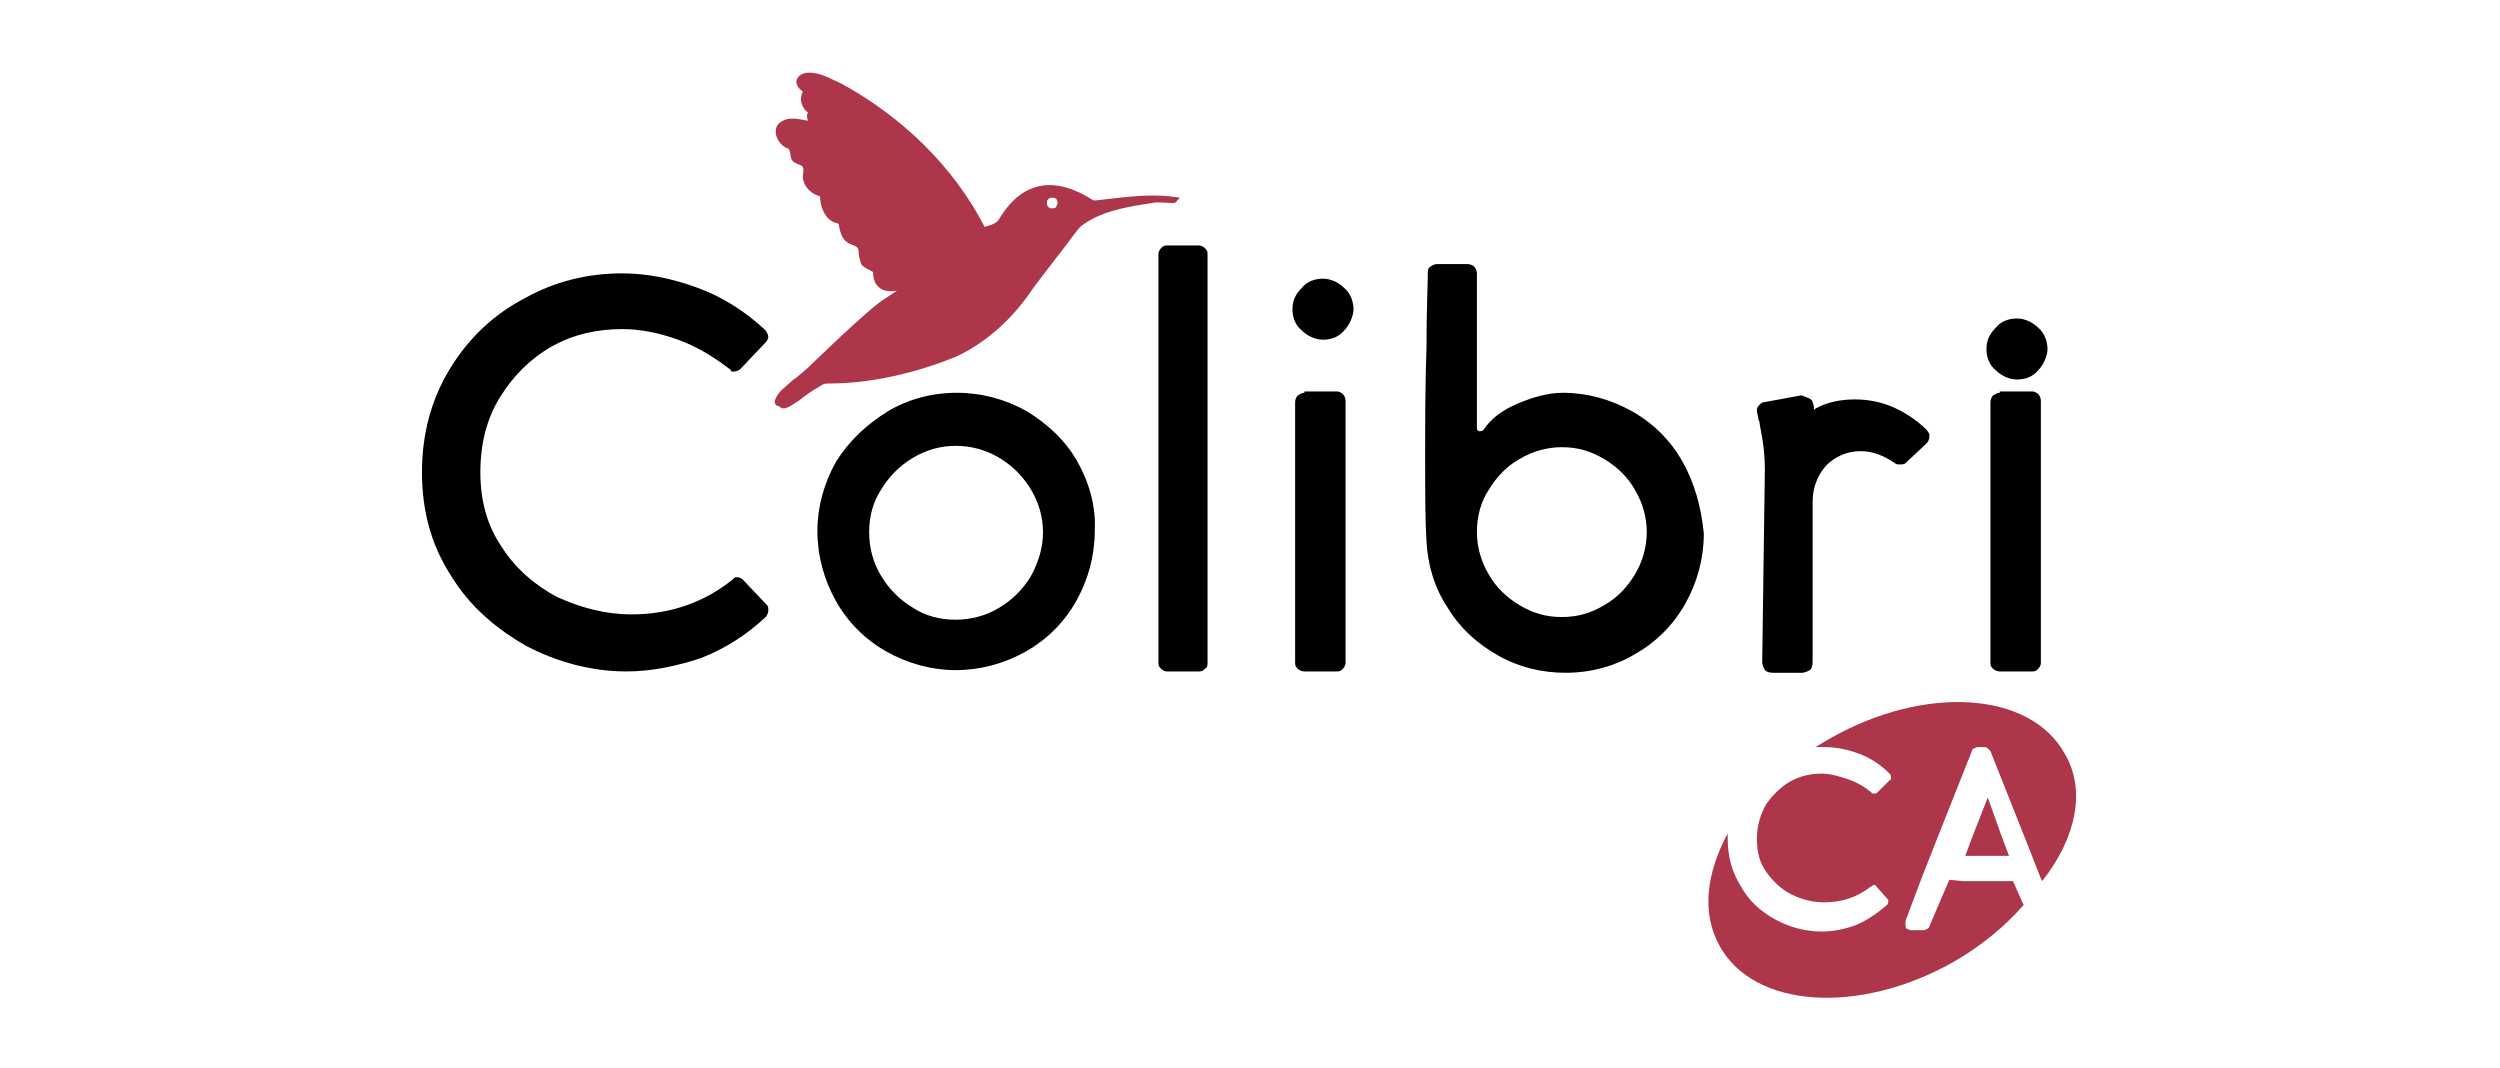
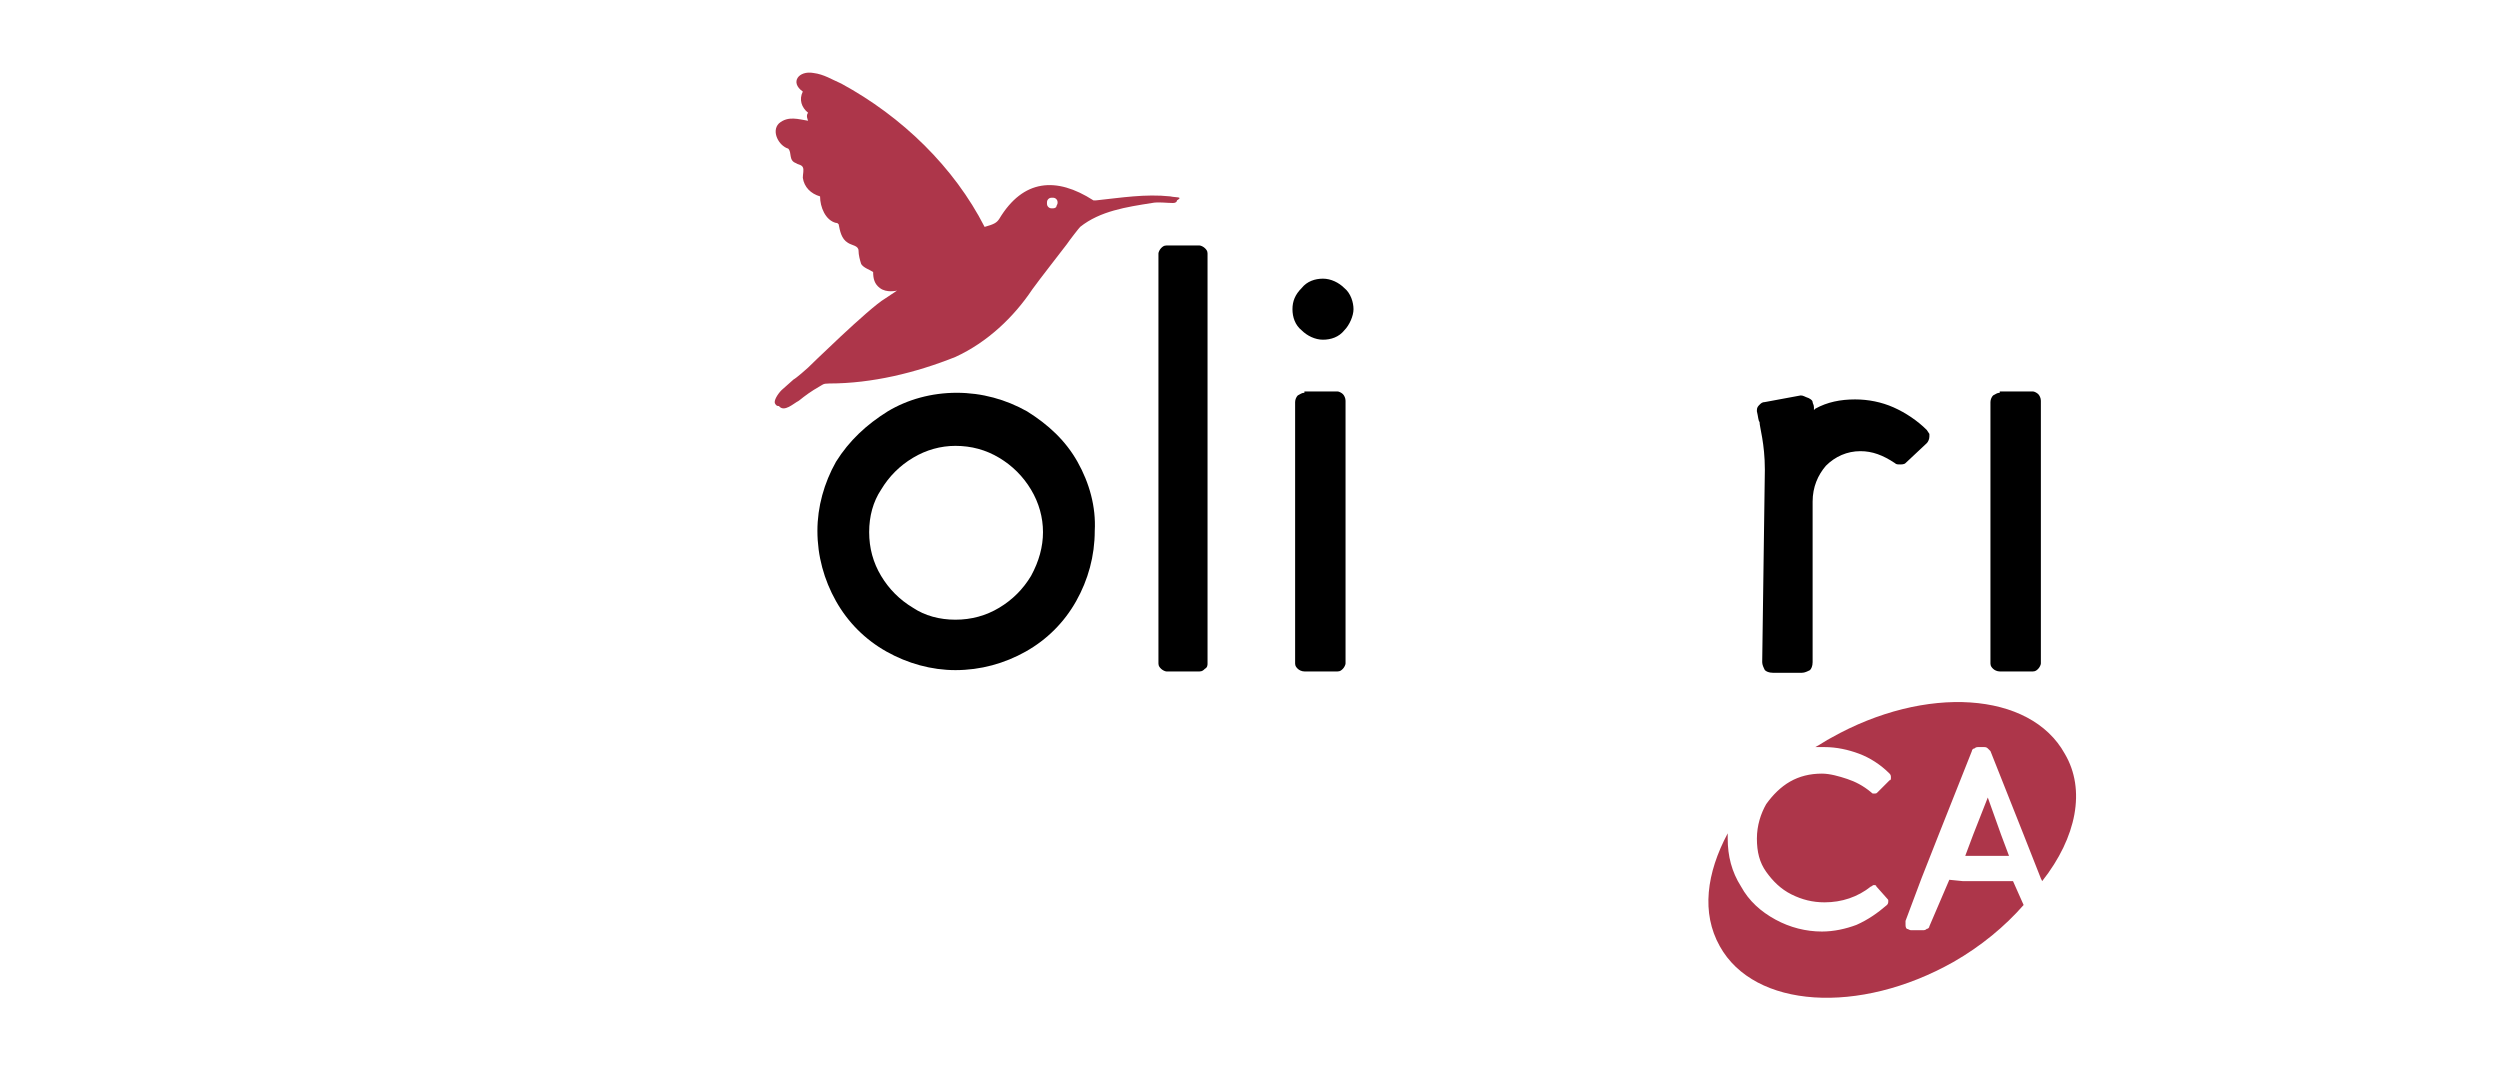
<svg xmlns="http://www.w3.org/2000/svg" version="1.1" id="Calque_1" x="0px" y="0px" viewBox="0 0 188.4 80.5" style="enable-background:new 0 0 188.4 80.5;" xml:space="preserve">
  <style type="text/css">
	.st0{fill:#AD364A;}
	.st1{fill:none;}
</style>
  <g>
    <g>
      <path class="st0" d="M88.2,14.8c-1.9-0.2-3.7,0.1-5.6,0.3c0,0-0.2,0-0.2,0c-2.8-1.8-5.3-1.6-7.1,1.4c-0.2,0.3-0.4,0.4-1.1,0.6    C71.9,12.6,68,8.8,63.4,6.3c-0.7-0.3-1.3-0.7-2.1-0.8c-1.1-0.2-1.8,0.7-0.8,1.4c-0.3,0.6-0.1,1.2,0.4,1.6c-0.2,0.2,0,0.6,0,0.6    c-0.7-0.1-1.5-0.4-2.2,0.2c-0.6,0.6,0,1.7,0.7,1.9c0.3,0.3,0,0.9,0.6,1.1c0.1,0.1,0.4,0.1,0.5,0.3c0.1,0.2,0,0.5,0,0.8    c0.1,0.7,0.6,1.2,1.3,1.4c0,0.8,0.4,1.8,1.2,2c0.1,0,0.1,0,0.2,0.1c0.1,0.5,0.2,1.1,0.7,1.4c0.3,0.2,0.8,0.2,0.8,0.6    c0,0.3,0.1,0.7,0.2,1c0.2,0.3,0.6,0.4,0.9,0.6c0,0.5,0.1,0.9,0.5,1.2c0.5,0.4,1.3,0.2,1.3,0.2s-0.6,0.4-0.9,0.6    c-1.2,0.7-5.8,5.2-5.8,5.2c-0.1,0.1-0.9,0.8-1.1,0.9c0,0-0.9,0.8-0.9,0.8c-0.3,0.3-0.6,0.8-0.5,1c0.1,0.2,0.2,0.2,0.3,0.2    c0.4,0.5,1.1-0.2,1.5-0.4c0.5-0.4,0.9-0.7,1.6-1.1c0.2-0.1,0.2-0.2,0.7-0.2c3.2,0,6.5-0.8,9.5-2c2.4-1.1,4.4-3,5.8-5.1    c0.5-0.7,2.3-3,2.6-3.4c0.2-0.3,0.9-1.2,1-1.3c1.5-1.2,3.5-1.5,5.4-1.8c0.5-0.1,1.1,0,1.6,0c0.2,0,0.3-0.1,0.3-0.2    C89.2,14.8,88.6,14.9,88.2,14.8z M79.6,15.6c-0.1,0.1-0.2,0.1-0.3,0.1c-0.1,0-0.2,0-0.3-0.1c-0.1-0.1-0.1-0.2-0.1-0.3    c0-0.1,0-0.2,0.1-0.3c0.1-0.1,0.2-0.1,0.3-0.1c0.1,0,0.2,0,0.3,0.1c0.1,0.1,0.1,0.2,0.1,0.3C79.7,15.4,79.6,15.5,79.6,15.6z" />
    </g>
    <g>
      <g>
        <path class="st0" d="M155.6,56.8c-2.6-4.7-10.5-5.2-17.6-1.2c-0.4,0.2-0.8,0.5-1.2,0.7c0.2,0,0.5,0,0.7,0c0.9,0,1.8,0.2,2.6,0.5     c0.8,0.3,1.6,0.8,2.3,1.5c0.1,0.1,0.1,0.2,0.1,0.3c0,0.1,0,0.2-0.1,0.2l-0.9,0.9c-0.1,0.1-0.1,0.1-0.3,0.1c-0.1,0-0.1,0-0.2-0.1     c-0.6-0.5-1.2-0.8-1.8-1c-0.6-0.2-1.3-0.4-1.9-0.4c-0.9,0-1.7,0.2-2.4,0.6c-0.7,0.4-1.3,1-1.8,1.7c-0.4,0.7-0.7,1.6-0.7,2.6     c0,1,0.2,1.8,0.7,2.5c0.5,0.7,1.1,1.3,1.9,1.7c0.8,0.4,1.6,0.6,2.5,0.6c1.3,0,2.5-0.4,3.5-1.2c0.1,0,0.1-0.1,0.2-0.1     c0.1,0,0.2,0,0.2,0.1l0.8,0.9c0.1,0.1,0.1,0.1,0.1,0.2c0,0.1,0,0.2-0.1,0.3c-0.7,0.6-1.4,1.1-2.3,1.5c-0.8,0.3-1.7,0.5-2.6,0.5     c-1.2,0-2.4-0.3-3.5-0.9c-1.1-0.6-2-1.4-2.6-2.5c-0.7-1.1-1-2.3-1-3.6c0-0.1,0-0.3,0-0.4c-1.6,3-2,6-0.6,8.5     c2.6,4.7,10.5,5.2,17.6,1.2c2.1-1.2,3.9-2.7,5.3-4.3l-0.8-1.8l-0.9,0l-2.9,0l-1-0.1l-1.5,3.5c0,0.1-0.1,0.2-0.2,0.2     c-0.1,0.1-0.2,0.1-0.3,0.1h-0.9c-0.1,0-0.2-0.1-0.3-0.1c-0.1-0.1-0.1-0.2-0.1-0.4c0,0,0-0.1,0-0.2l1.2-3.2l1.3-3.3l2.5-6.3     c0-0.1,0.1-0.2,0.2-0.2c0.1-0.1,0.2-0.1,0.3-0.1l0.4,0c0.1,0,0.2,0,0.3,0.1c0.1,0.1,0.1,0.1,0.2,0.2l2.5,6.3l1.3,3.3l0.1,0.2     C156.5,63.1,157.2,59.5,155.6,56.8z" />
        <polygon class="st0" points="149.8,60.1 148.7,62.9 148.1,64.5 151.4,64.5 150.8,62.9    " />
      </g>
      <path class="st1" d="M120.8,34.6c-1-0.6-2-0.9-3.2-0.9c-1.1,0-2.2,0.3-3.1,0.8c-1,0.6-1.7,1.3-2.3,2.3c-0.6,1-0.8,2-0.8,3.2    c0,1.1,0.3,2.2,0.9,3.2c0.6,1,1.3,1.7,2.3,2.3c1,0.6,2,0.9,3.2,0.9c1.1,0,2.2-0.3,3.1-0.9c1-0.6,1.7-1.3,2.3-2.3    c0.6-1,0.9-2,0.9-3.2c0-1.1-0.3-2.2-0.9-3.2C122.6,36,121.8,35.2,120.8,34.6z" />
      <g>
-         <path d="M46.9,20.6c-2.6,0-5.1,0.6-7.4,1.9c-2.3,1.2-4.2,3-5.6,5.3c-1.4,2.3-2.1,4.9-2.1,7.8c0,2.9,0.7,5.5,2.2,7.8     c1.4,2.3,3.4,4,5.7,5.3c2.3,1.2,4.9,1.9,7.5,1.9c1.9,0,3.8-0.4,5.6-1c1.8-0.7,3.4-1.7,4.9-3.1c0.1-0.1,0.2-0.3,0.2-0.5     c0-0.2,0-0.3-0.1-0.4l0,0L56,43.7c-0.1-0.1-0.3-0.2-0.4-0.2c-0.1,0-0.3,0-0.3,0.1c-2.2,1.8-4.8,2.7-7.7,2.7c-2,0-3.8-0.5-5.6-1.3     c-1.7-0.9-3.2-2.2-4.2-3.8c-1.1-1.6-1.6-3.5-1.6-5.6c0-2.2,0.5-4.1,1.5-5.7c1-1.6,2.3-2.9,3.9-3.8c1.6-0.9,3.4-1.3,5.3-1.3     c1.4,0,2.8,0.3,4.2,0.8c1.4,0.5,2.7,1.3,4,2.3C55,28,55.1,28,55.3,28c0.2,0,0.4-0.1,0.5-0.2l1.9-2c0.1-0.1,0.2-0.3,0.2-0.4     c0-0.2-0.1-0.3-0.2-0.5c-1.5-1.4-3.2-2.5-5.1-3.2C50.7,21,48.8,20.6,46.9,20.6z" />
-       </g>
+         </g>
      <g>
-         <path class="st1" d="M75.4,34.5c-1-0.6-2.1-0.9-3.3-0.9c-1.2,0-2.3,0.3-3.2,0.9c-1,0.6-1.8,1.4-2.4,2.4c-0.6,1-0.9,2.1-0.9,3.2     c0,1.2,0.3,2.3,0.9,3.3c0.6,1,1.4,1.8,2.4,2.4c1,0.6,2.1,0.9,3.2,0.9c1.2,0,2.3-0.3,3.3-0.9c1-0.6,1.8-1.4,2.4-2.4     c0.6-1,0.9-2.1,0.9-3.3c0-1.2-0.3-2.3-0.9-3.2C77.2,35.9,76.4,35.1,75.4,34.5z M77.6,43.3c-0.6,1-1.4,1.8-2.3,2.3     c-1,0.6-2.1,0.9-3.2,0.9c-1.1,0-2.2-0.3-3.2-0.9c-1-0.6-1.7-1.4-2.3-2.3c-0.6-1-0.9-2.1-0.9-3.2c0-1.1,0.3-2.2,0.9-3.2     c0.6-1,1.3-1.7,2.3-2.3c1-0.6,2-0.9,3.2-0.9c1.1,0,2.2,0.3,3.2,0.9c1,0.6,1.8,1.3,2.3,2.3c0.6,1,0.9,2,0.9,3.2     C78.5,41.2,78.2,42.3,77.6,43.3z" />
+         <path class="st1" d="M75.4,34.5c-1-0.6-2.1-0.9-3.3-0.9c-1.2,0-2.3,0.3-3.2,0.9c-1,0.6-1.8,1.4-2.4,2.4c-0.6,1-0.9,2.1-0.9,3.2     c0,1.2,0.3,2.3,0.9,3.3c0.6,1,1.4,1.8,2.4,2.4c1.2,0,2.3-0.3,3.3-0.9c1-0.6,1.8-1.4,2.4-2.4     c0.6-1,0.9-2.1,0.9-3.3c0-1.2-0.3-2.3-0.9-3.2C77.2,35.9,76.4,35.1,75.4,34.5z M77.6,43.3c-0.6,1-1.4,1.8-2.3,2.3     c-1,0.6-2.1,0.9-3.2,0.9c-1.1,0-2.2-0.3-3.2-0.9c-1-0.6-1.7-1.4-2.3-2.3c-0.6-1-0.9-2.1-0.9-3.2c0-1.1,0.3-2.2,0.9-3.2     c0.6-1,1.3-1.7,2.3-2.3c1-0.6,2-0.9,3.2-0.9c1.1,0,2.2,0.3,3.2,0.9c1,0.6,1.8,1.3,2.3,2.3c0.6,1,0.9,2,0.9,3.2     C78.5,41.2,78.2,42.3,77.6,43.3z" />
        <path d="M81.2,34.8C80.3,33.2,79,32,77.4,31c-1.6-0.9-3.4-1.4-5.3-1.4c-1.9,0-3.7,0.5-5.2,1.4C65.3,32,64,33.2,63,34.8     c-0.9,1.6-1.4,3.4-1.4,5.2c0,1.9,0.5,3.7,1.4,5.3c0.9,1.6,2.2,2.9,3.8,3.8c1.6,0.9,3.4,1.4,5.2,1.4c1.9,0,3.7-0.5,5.3-1.4     c1.6-0.9,2.9-2.2,3.8-3.8c0.9-1.6,1.4-3.4,1.4-5.3C82.6,38.2,82.1,36.4,81.2,34.8z M77.7,43.4c-0.6,1-1.4,1.8-2.4,2.4     c-1,0.6-2.1,0.9-3.3,0.9c-1.2,0-2.3-0.3-3.2-0.9c-1-0.6-1.8-1.4-2.4-2.4c-0.6-1-0.9-2.1-0.9-3.3c0-1.2,0.3-2.3,0.9-3.2     c0.6-1,1.4-1.8,2.4-2.4c1-0.6,2.1-0.9,3.2-0.9c1.2,0,2.3,0.3,3.3,0.9c1,0.6,1.8,1.4,2.4,2.4c0.6,1,0.9,2.1,0.9,3.2     C78.6,41.2,78.3,42.3,77.7,43.4z" />
      </g>
      <g>
        <path d="M87.9,18.5c-0.2,0-0.3,0.1-0.4,0.2c-0.1,0.1-0.2,0.3-0.2,0.4V50c0,0.2,0.1,0.3,0.2,0.4c0.1,0.1,0.3,0.2,0.4,0.2h2.5     c0.2,0,0.3-0.1,0.4-0.2C91,50.3,91,50.1,91,50V19.1c0-0.2-0.1-0.3-0.2-0.4c-0.1-0.1-0.3-0.2-0.4-0.2H87.9z" />
      </g>
      <g>
        <path d="M98.3,29.6c-0.2,0-0.3,0.1-0.5,0.2c-0.1,0.1-0.2,0.3-0.2,0.5V50c0,0.2,0.1,0.3,0.2,0.4c0.1,0.1,0.3,0.2,0.5,0.2h2.5     c0.2,0,0.3-0.1,0.4-0.2c0.1-0.1,0.2-0.3,0.2-0.4V30.2c0-0.2-0.1-0.4-0.2-0.5c-0.1-0.1-0.3-0.2-0.4-0.2H98.3z" />
      </g>
      <g>
-         <path class="st1" d="M120.9,34.5c-1-0.6-2.1-0.9-3.2-0.9c-1.1,0-2.2,0.3-3.2,0.9c-1,0.6-1.8,1.4-2.3,2.3c-0.6,1-0.9,2.1-0.9,3.2     c0,1.2,0.3,2.3,0.9,3.2c0.6,1,1.4,1.8,2.3,2.3c1,0.6,2.1,0.9,3.2,0.9c1.1,0,2.2-0.3,3.2-0.9c1-0.6,1.8-1.4,2.3-2.3     c0.6-1,0.9-2.1,0.9-3.2c0-1.2-0.3-2.2-0.9-3.2C122.7,35.9,121.9,35.1,120.9,34.5z M123.1,43.2c-0.6,1-1.3,1.7-2.3,2.3     c-1,0.6-2,0.9-3.1,0.9c-1.1,0-2.2-0.3-3.2-0.9c-1-0.6-1.7-1.3-2.3-2.3c-0.6-1-0.9-2-0.9-3.2c0-1.1,0.3-2.2,0.8-3.2     c0.6-1,1.3-1.7,2.3-2.3c1-0.6,2-0.8,3.1-0.8c1.1,0,2.2,0.3,3.2,0.9c1,0.6,1.7,1.3,2.3,2.3c0.6,1,0.9,2,0.9,3.2     C124,41.2,123.7,42.3,123.1,43.2z" />
-         <path d="M126.8,34.8c-0.9-1.6-2.2-2.9-3.8-3.8c-1.6-0.9-3.4-1.4-5.2-1.4c-1.1,0-2.2,0.3-3.4,0.8c-1.2,0.5-2.1,1.2-2.6,2     c-0.1,0.1-0.3,0.1-0.3,0.1c-0.1,0-0.2-0.1-0.2-0.2l0-11.7c0-0.2-0.1-0.4-0.2-0.5c-0.1-0.1-0.3-0.2-0.5-0.2h-2.3     c-0.2,0-0.4,0.1-0.5,0.2c-0.2,0.1-0.2,0.3-0.2,0.5c0,0.9-0.1,2.7-0.1,5.6c-0.1,2.8-0.1,5.6-0.1,8.3c0,2.6,0,4.7,0.1,6.3     c0.1,1.8,0.6,3.5,1.6,5c0.9,1.5,2.2,2.7,3.8,3.6c1.6,0.9,3.3,1.3,5.1,1.3c1.9,0,3.7-0.5,5.2-1.4c1.6-0.9,2.9-2.2,3.8-3.8     c0.9-1.6,1.4-3.4,1.4-5.3C128.2,38.2,127.7,36.4,126.8,34.8z M123.2,43.3c-0.6,1-1.4,1.8-2.3,2.3c-1,0.6-2,0.9-3.2,0.9     c-1.2,0-2.2-0.3-3.2-0.9c-1-0.6-1.8-1.4-2.3-2.3c-0.6-1-0.9-2.1-0.9-3.2c0-1.2,0.3-2.3,0.9-3.2c0.6-1,1.4-1.8,2.3-2.3     c1-0.6,2.1-0.9,3.2-0.9c1.2,0,2.2,0.3,3.2,0.9c1,0.6,1.8,1.4,2.3,2.3c0.6,1,0.9,2.1,0.9,3.2C124.1,41.2,123.8,42.3,123.2,43.3z" />
-       </g>
+         </g>
      <g>
        <path d="M135.7,29.8l-2.7,0.5c-0.2,0-0.3,0.1-0.4,0.2c-0.1,0.1-0.2,0.2-0.2,0.4V31c0.1,0.4,0.1,0.7,0.2,0.8     c0,0.2,0.1,0.6,0.2,1.2c0.1,0.6,0.2,1.4,0.2,2.4l-0.2,14.5c0,0.2,0.1,0.4,0.2,0.6c0.1,0.1,0.3,0.2,0.6,0.2h2.2     c0.2,0,0.4-0.1,0.6-0.2c0.1-0.1,0.2-0.3,0.2-0.6l0-12.1c0-1.1,0.4-2,1-2.7c0.7-0.7,1.6-1.1,2.6-1.1c0.9,0,1.7,0.3,2.6,0.9     c0.1,0.1,0.2,0.1,0.4,0.1c0.1,0,0.3,0,0.4-0.1l1.6-1.5c0.1-0.1,0.2-0.3,0.2-0.5v-0.2l-0.2-0.3c-0.7-0.7-1.6-1.3-2.5-1.7l0,0     c-0.9-0.4-1.9-0.6-2.9-0.6c-1.1,0-2.1,0.2-3,0.7l-0.1,0.1l0-0.2c0-0.2-0.1-0.3-0.1-0.4c0-0.1-0.1-0.2-0.3-0.3     C136,29.9,135.9,29.8,135.7,29.8z" />
      </g>
      <g>
        <path d="M150.7,29.6c-0.2,0-0.3,0.1-0.5,0.2c-0.1,0.1-0.2,0.3-0.2,0.5V50c0,0.2,0.1,0.3,0.2,0.4c0.1,0.1,0.3,0.2,0.5,0.2h2.5     c0.2,0,0.3-0.1,0.4-0.2c0.1-0.1,0.2-0.3,0.2-0.4V30.2c0-0.2-0.1-0.4-0.2-0.5c-0.1-0.1-0.3-0.2-0.4-0.2H150.7z" />
      </g>
    </g>
    <g>
-       <path d="M152,24c-0.6,0-1.2,0.2-1.6,0.7c-0.5,0.5-0.7,1-0.7,1.6c0,0.6,0.2,1.2,0.7,1.6c0.4,0.4,1,0.7,1.6,0.7    c0.6,0,1.2-0.2,1.6-0.7c0.4-0.4,0.7-1.1,0.7-1.6c0-0.5-0.2-1.2-0.7-1.6C153.2,24.3,152.6,24,152,24z" />
-     </g>
+       </g>
    <g>
      <path d="M99.7,21c-0.6,0-1.2,0.2-1.6,0.7c-0.5,0.5-0.7,1-0.7,1.6c0,0.6,0.2,1.2,0.7,1.6c0.4,0.4,1,0.7,1.6,0.7    c0.6,0,1.2-0.2,1.6-0.7c0.4-0.4,0.7-1.1,0.7-1.6c0-0.5-0.2-1.2-0.7-1.6C100.9,21.3,100.3,21,99.7,21z" />
    </g>
  </g>
</svg>